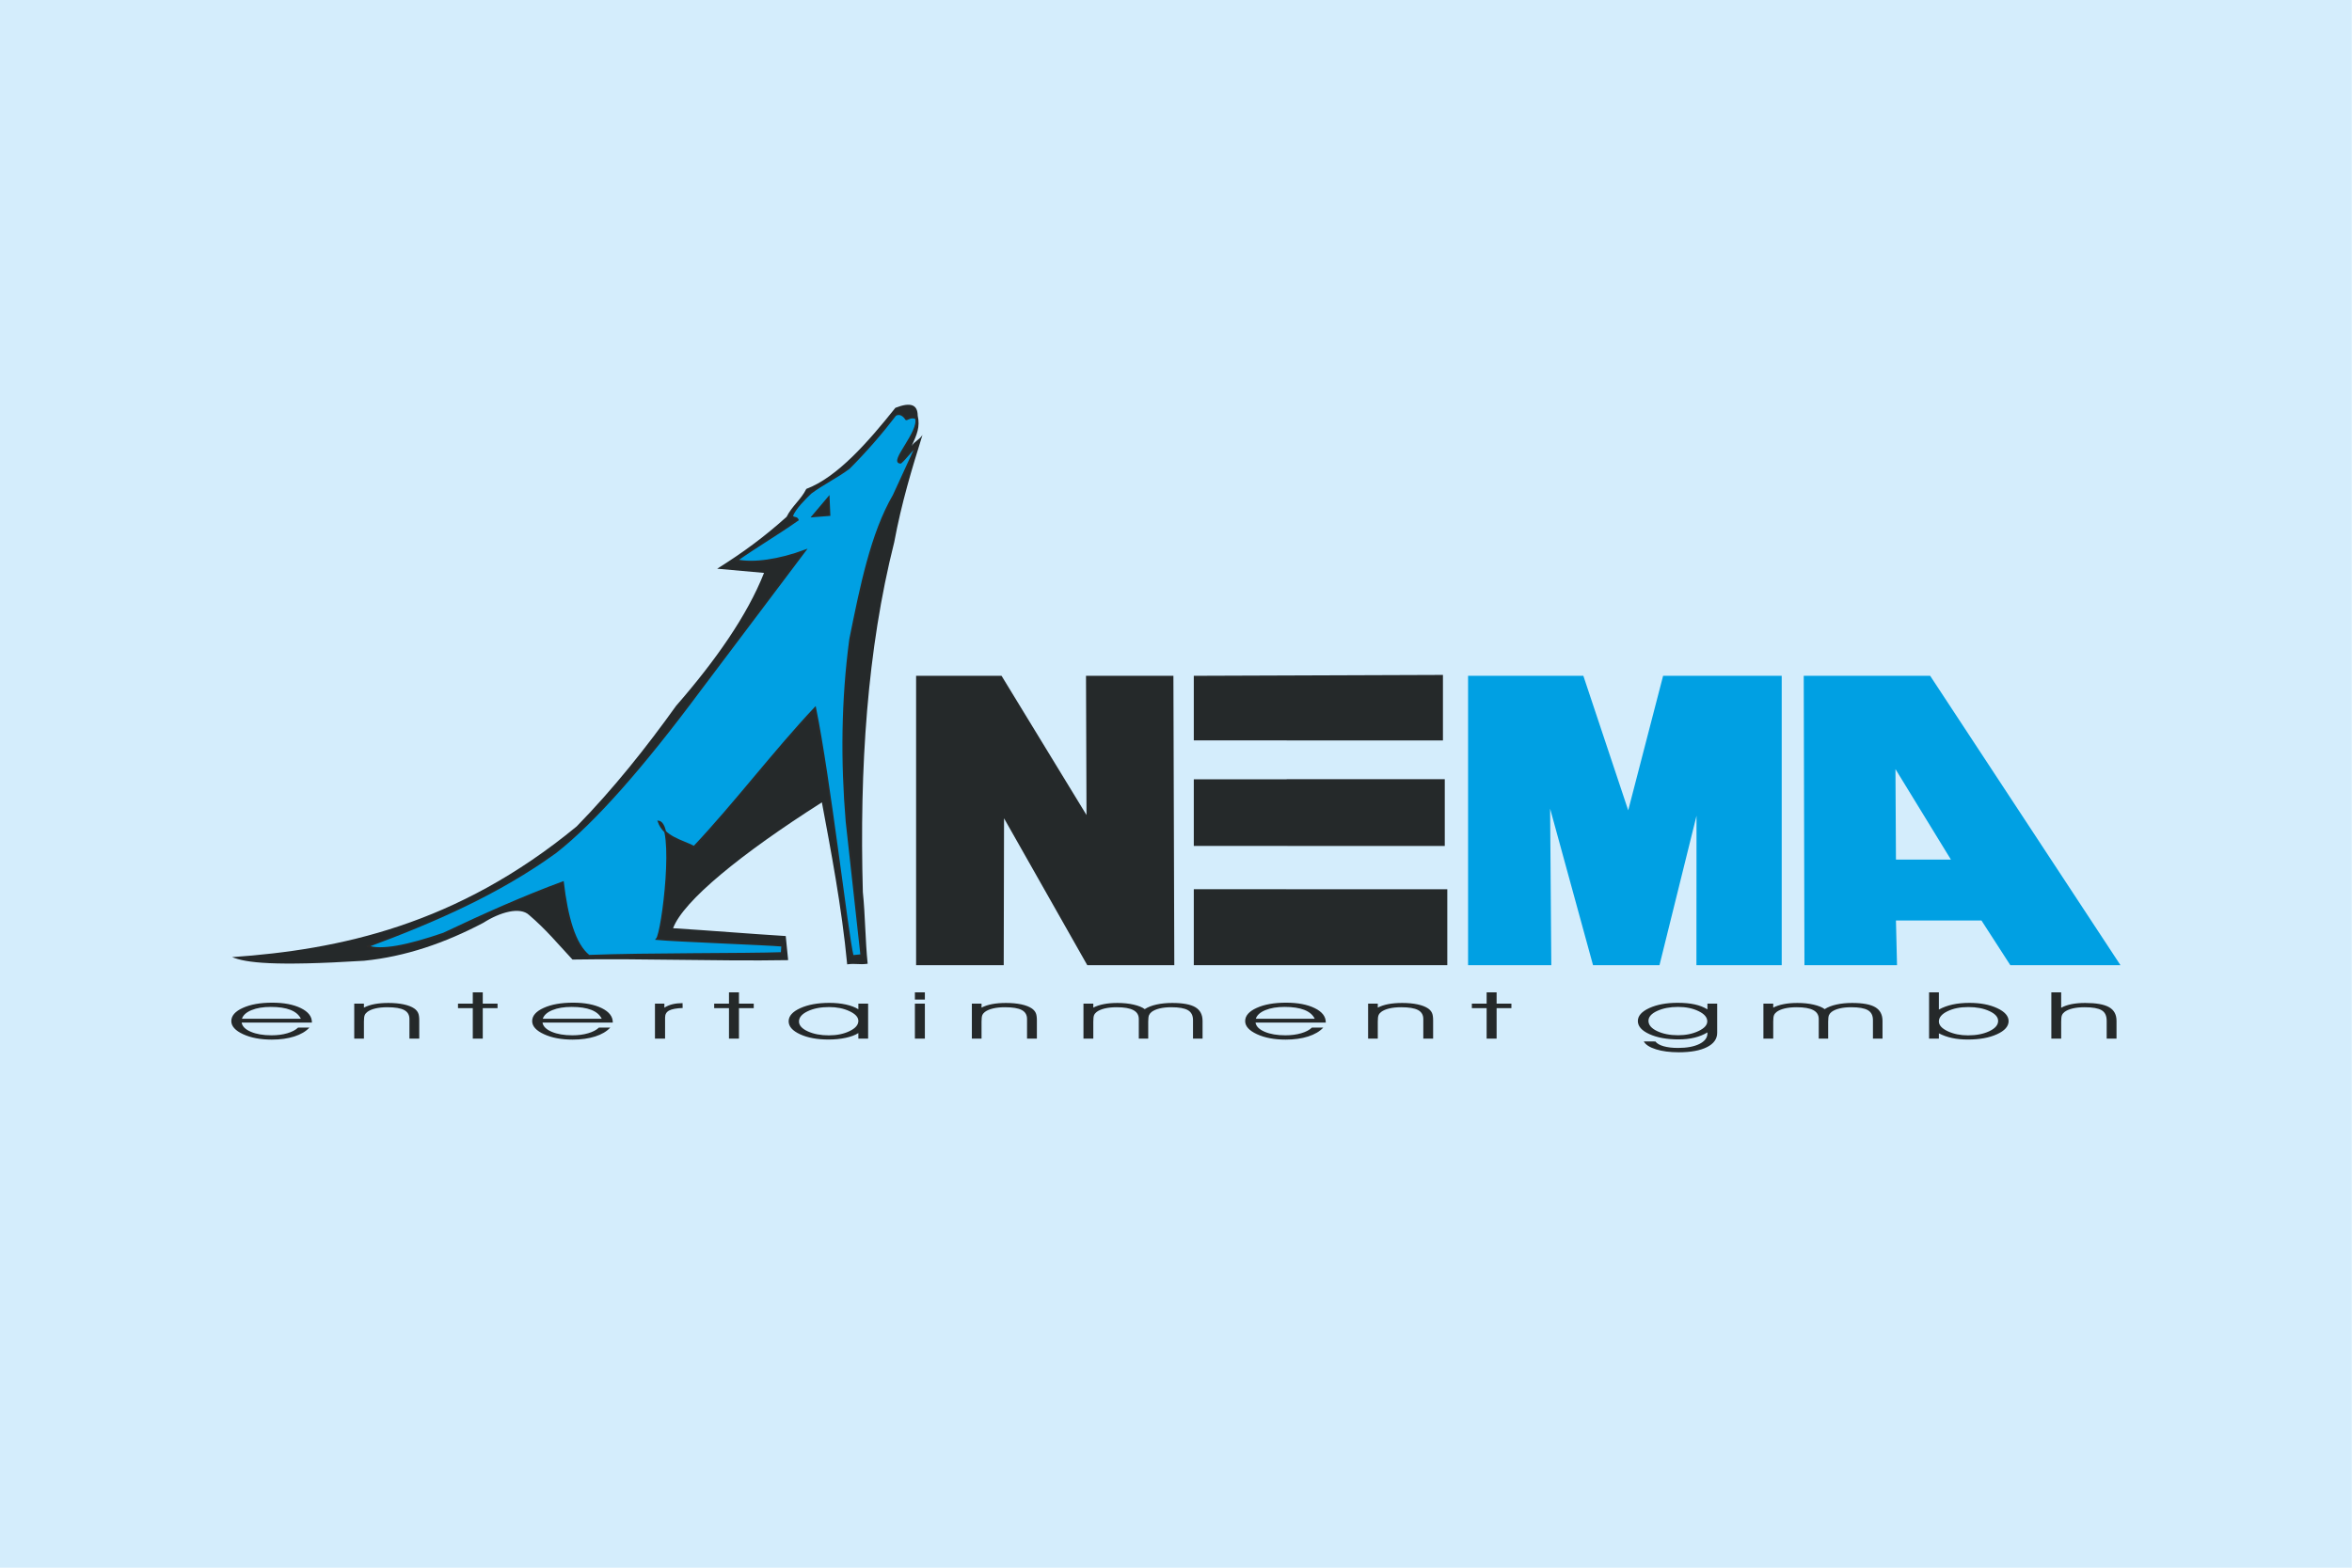
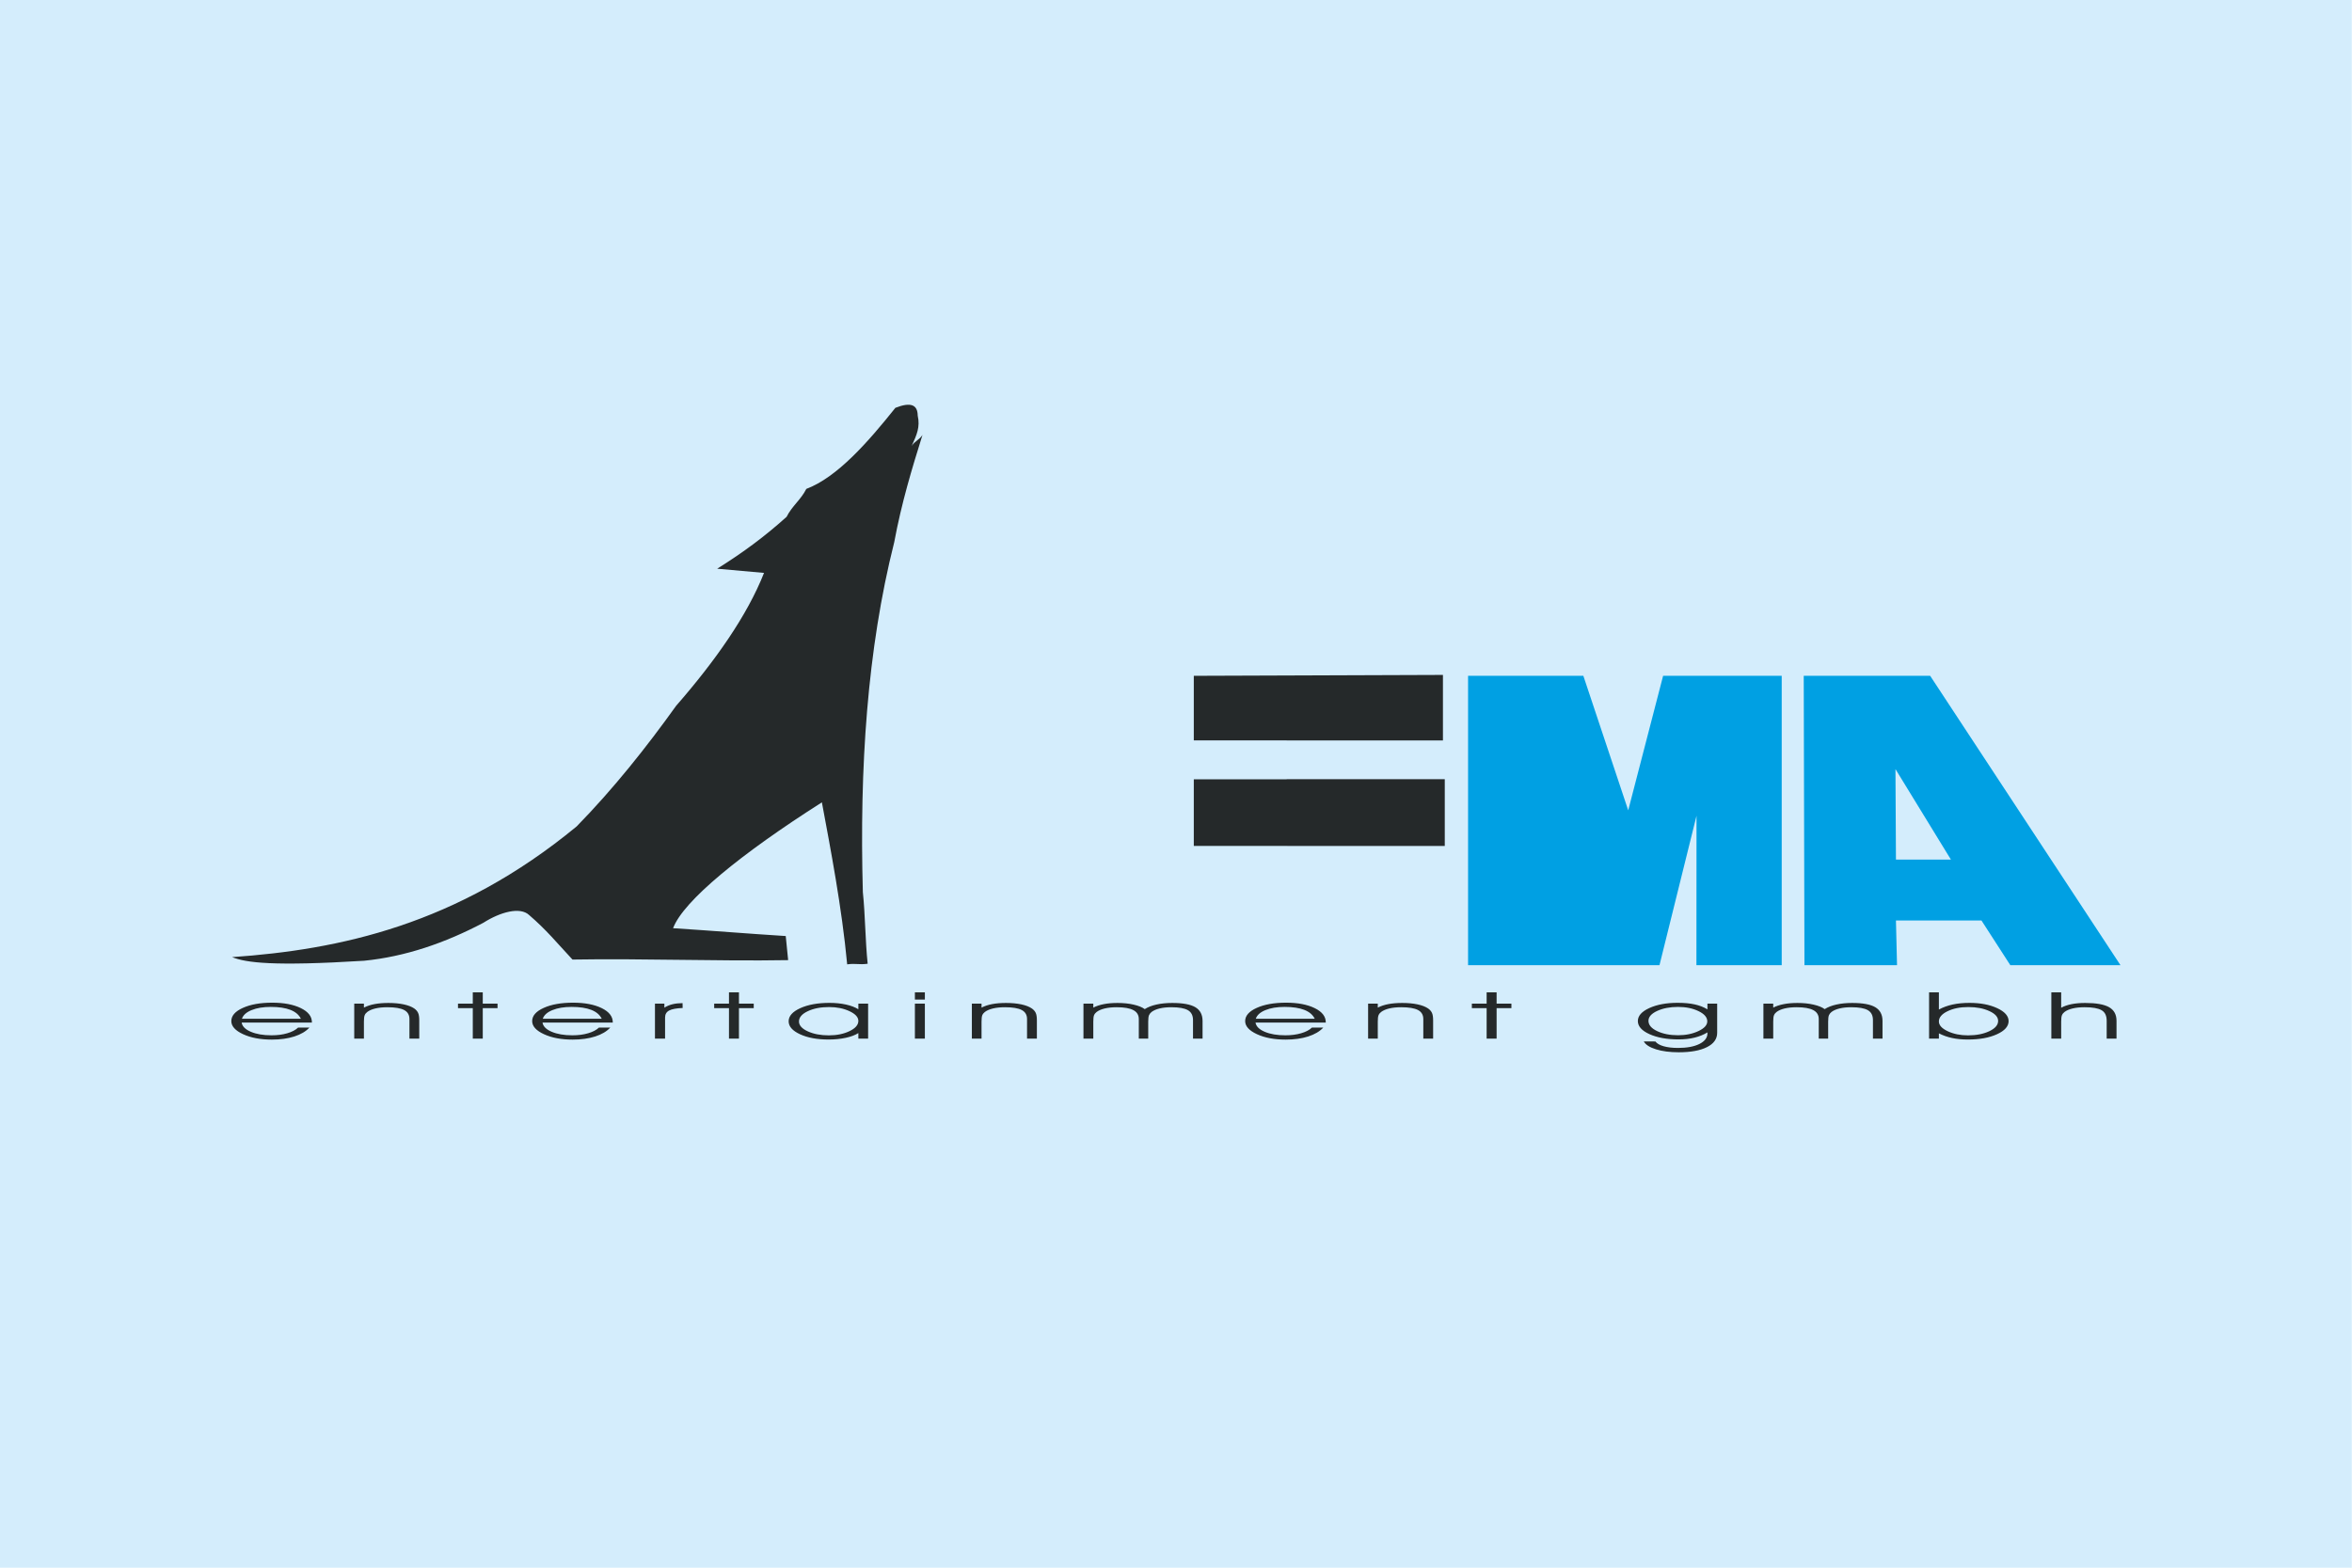
<svg xmlns="http://www.w3.org/2000/svg" id="svg27" viewBox="0 0 600 399.863" style="clip-rule:evenodd;fill-rule:evenodd;image-rendering:optimizeQuality;shape-rendering:geometricPrecision;text-rendering:geometricPrecision" version="1.1" height="400" width="600" xml:space="preserve">
  <defs id="defs4">
    <style id="style2" type="text/css">
   
    .str0 {stroke:#2B2A29;stroke-width:0.9;stroke-miterlimit:22.926}
    .fil0 {fill:#D4EDFC}
    .fil1 {fill:#25292A}
    .fil2 {fill:#00A0E3}
   
  </style>
  </defs>
  <g transform="matrix(0.508,0,0,0.508,2.85e-7,-0.169)" id="g45">
    <g id="Ebene_x0020_1">
      <rect style="fill:#d4edfc" y="0" x="0" class="fil0" width="1181" height="787.73" id="rect7" />
      <g id="_1688641149952">
        <path style="fill:#25292a" class="fil1" d="m 156.63,513.79 h -35.28 c 0.3,1.92 1.84,3.46 4.62,4.64 2.76,1.18 6.22,1.77 10.37,1.77 2.94,0 5.58,-0.34 7.92,-1.03 2.34,-0.68 4.16,-1.63 5.44,-2.85 h 5.68 c -1.79,1.94 -4.33,3.43 -7.58,4.47 -3.26,1.04 -7.03,1.57 -11.31,1.57 -5.69,0 -10.51,-0.91 -14.44,-2.73 -3.93,-1.82 -5.89,-4.01 -5.89,-6.57 0,-2.67 1.92,-4.88 5.77,-6.62 3.85,-1.75 8.77,-2.63 14.76,-2.63 5.89,0 10.68,0.92 14.38,2.73 3.71,1.82 5.56,4.19 5.56,7.1 z m -5.54,-1.9 c -0.94,-1.97 -2.69,-3.46 -5.23,-4.46 -2.53,-0.99 -5.83,-1.49 -9.91,-1.49 -3.78,0 -7,0.53 -9.63,1.61 -2.63,1.07 -4.23,2.52 -4.83,4.34 z m 26.8,-7.6 h 4.86 v 2 c 1.55,-0.8 3.33,-1.39 5.35,-1.77 2.03,-0.38 4.35,-0.57 6.96,-0.57 2.86,0 5.4,0.24 7.65,0.71 2.24,0.48 4.01,1.17 5.31,2.06 0.9,0.63 1.54,1.37 1.94,2.22 0.39,0.84 0.58,2.09 0.58,3.74 v 9.18 h -4.93 v -9.83 c 0,-2.08 -0.89,-3.58 -2.65,-4.52 -1.77,-0.94 -4.59,-1.41 -8.48,-1.41 -2.28,0 -4.27,0.21 -5.99,0.62 -1.71,0.41 -3.07,1 -4.06,1.76 -0.62,0.48 -1.06,1.02 -1.3,1.64 -0.25,0.61 -0.38,1.68 -0.38,3.2 v 8.54 h -4.86 z m 59.53,17.57 v -15.3 h -7.43 v -2.27 h 7.43 v -5.68 h 5.01 v 5.68 h 7.42 v 2.27 h -7.42 v 15.3 z m 70.3,-8.07 h -35.29 c 0.3,1.92 1.84,3.46 4.62,4.64 2.77,1.18 6.22,1.77 10.37,1.77 2.94,0 5.58,-0.34 7.92,-1.03 2.34,-0.68 4.16,-1.63 5.44,-2.85 h 5.68 c -1.79,1.94 -4.32,3.43 -7.58,4.47 -3.26,1.04 -7.03,1.57 -11.31,1.57 -5.69,0 -10.51,-0.91 -14.44,-2.73 -3.93,-1.82 -5.89,-4.01 -5.89,-6.57 0,-2.67 1.93,-4.88 5.77,-6.62 3.84,-1.75 8.77,-2.63 14.76,-2.63 5.89,0 10.68,0.92 14.38,2.73 3.71,1.82 5.57,4.19 5.57,7.1 z m -5.55,-1.9 c -0.94,-1.97 -2.69,-3.46 -5.23,-4.46 -2.53,-0.99 -5.83,-1.49 -9.91,-1.49 -3.78,0 -7,0.53 -9.63,1.61 -2.63,1.07 -4.23,2.52 -4.83,4.34 z m 31.81,9.97 h -5.08 v -17.57 h 4.73 v 2.03 c 1.22,-0.78 2.57,-1.34 4.03,-1.71 1.46,-0.36 3.16,-0.55 5.1,-0.57 l 0.04,2.44 c -3.16,0.13 -5.41,0.55 -6.77,1.27 -1.37,0.72 -2.05,1.89 -2.05,3.5 z m 32.09,0 v -15.3 h -7.43 v -2.27 h 7.43 v -5.68 h 5.01 v 5.68 h 7.42 v 2.27 h -7.42 v 15.3 z m 64.97,-8.89 c 0,-1.87 -1.48,-3.49 -4.44,-4.88 -2.96,-1.39 -6.38,-2.08 -10.24,-2.08 -4.19,0 -7.76,0.69 -10.71,2.08 -2.95,1.39 -4.43,3.11 -4.43,5.17 0,1.95 1.47,3.6 4.41,4.95 2.93,1.35 6.46,2.02 10.59,2.02 3.98,0 7.45,-0.71 10.39,-2.13 2.95,-1.42 4.43,-3.13 4.43,-5.13 z m 0,6.11 c -1.56,1.01 -3.68,1.81 -6.34,2.38 -2.67,0.58 -5.55,0.86 -8.63,0.86 -5.72,0 -10.5,-0.88 -14.31,-2.64 -3.82,-1.76 -5.73,-3.93 -5.73,-6.52 0,-2.63 1.96,-4.83 5.85,-6.6 3.89,-1.76 8.77,-2.65 14.63,-2.65 3.01,0 5.76,0.28 8.27,0.83 2.51,0.55 4.6,1.34 6.26,2.37 v -2.82 h 4.9 v 17.57 h -4.9 z m 33.4,-16.85 h -5.01 v -3.62 h 5.01 z m -5.01,19.63 v -17.57 h 5.01 v 17.57 z m 28.61,-17.57 h 4.86 v 2 c 1.54,-0.8 3.32,-1.39 5.35,-1.77 2.02,-0.38 4.34,-0.57 6.95,-0.57 2.86,0 5.41,0.24 7.65,0.71 2.25,0.48 4.02,1.17 5.32,2.06 0.89,0.63 1.54,1.37 1.94,2.22 0.39,0.84 0.58,2.09 0.58,3.74 v 9.18 h -4.94 v -9.83 c 0,-2.08 -0.88,-3.58 -2.64,-4.52 -1.77,-0.94 -4.6,-1.41 -8.48,-1.41 -2.28,0 -4.27,0.21 -5.99,0.62 -1.71,0.41 -3.07,1 -4.07,1.76 -0.62,0.48 -1.05,1.02 -1.3,1.64 -0.25,0.61 -0.37,1.68 -0.37,3.2 v 8.54 h -4.86 z m 86.82,2.76 c 1.58,-1.02 3.56,-1.79 5.91,-2.31 2.36,-0.53 5,-0.79 7.91,-0.79 5.32,0 9.17,0.71 11.59,2.14 2.41,1.44 3.62,3.74 3.62,6.91 v 8.86 h -4.8 v -9.32 c 0,-2.32 -0.85,-3.97 -2.56,-4.96 -1.7,-0.99 -4.49,-1.48 -8.34,-1.48 -2.24,0 -4.19,0.21 -5.89,0.62 -1.69,0.41 -3.03,1 -4.02,1.76 -0.6,0.48 -1.02,1.02 -1.29,1.64 -0.25,0.61 -0.39,1.68 -0.39,3.2 v 8.54 h -4.73 v -9.83 c 0,-2.02 -0.91,-3.52 -2.74,-4.48 -1.82,-0.97 -4.62,-1.45 -8.38,-1.45 -2.28,0 -4.27,0.21 -5.99,0.62 -1.71,0.41 -3.07,1 -4.07,1.76 -0.62,0.48 -1.05,1.02 -1.3,1.64 -0.25,0.61 -0.37,1.68 -0.37,3.2 v 8.54 h -4.94 v -17.57 h 4.94 v 2 c 1.49,-0.77 3.25,-1.36 5.27,-1.75 2.03,-0.4 4.32,-0.59 6.88,-0.59 2.96,0 5.67,0.27 8.11,0.84 2.43,0.56 4.3,1.31 5.58,2.26 z m 90.9,6.74 h -35.28 c 0.3,1.92 1.84,3.46 4.62,4.64 2.76,1.18 6.22,1.77 10.37,1.77 2.93,0 5.58,-0.34 7.92,-1.03 2.34,-0.68 4.16,-1.63 5.43,-2.85 h 5.69 c -1.79,1.94 -4.33,3.43 -7.58,4.47 -3.26,1.04 -7.04,1.57 -11.32,1.57 -5.69,0 -10.5,-0.91 -14.43,-2.73 -3.93,-1.82 -5.9,-4.01 -5.9,-6.57 0,-2.67 1.93,-4.88 5.78,-6.62 3.84,-1.75 8.77,-2.63 14.76,-2.63 5.88,0 10.67,0.92 14.37,2.73 3.72,1.82 5.57,4.19 5.57,7.1 z m -5.54,-1.9 c -0.95,-1.97 -2.69,-3.46 -5.23,-4.46 -2.53,-0.99 -5.83,-1.49 -9.91,-1.49 -3.79,0 -7,0.53 -9.63,1.61 -2.63,1.07 -4.24,2.52 -4.83,4.34 z m 26.8,-7.6 h 4.86 v 2 c 1.54,-0.8 3.33,-1.39 5.35,-1.77 2.03,-0.38 4.34,-0.57 6.95,-0.57 2.86,0 5.41,0.24 7.66,0.71 2.24,0.48 4.01,1.17 5.31,2.06 0.9,0.63 1.54,1.37 1.94,2.22 0.39,0.84 0.58,2.09 0.58,3.74 v 9.18 h -4.93 v -9.83 c 0,-2.08 -0.89,-3.58 -2.65,-4.52 -1.77,-0.94 -4.6,-1.41 -8.48,-1.41 -2.28,0 -4.27,0.21 -5.99,0.62 -1.71,0.41 -3.07,1 -4.06,1.76 -0.62,0.48 -1.06,1.02 -1.3,1.64 -0.26,0.61 -0.38,1.68 -0.38,3.2 v 8.54 h -4.86 z m 59.52,17.57 v -15.3 h -7.42 v -2.27 h 7.42 v -5.68 h 5.01 v 5.68 h 7.43 v 2.27 h -7.43 v 15.3 z m 84.75,1.44 c 0.76,1.02 2.13,1.82 4.12,2.39 1.99,0.57 4.4,0.85 7.25,0.85 4.46,0 8.04,-0.66 10.72,-1.99 2.69,-1.34 4.04,-3.11 4.04,-5.34 v -0.47 c -1.9,1.16 -4.06,2.04 -6.47,2.63 -2.43,0.6 -5.08,0.89 -8.01,0.89 -5.87,0 -10.74,-0.88 -14.64,-2.64 -3.88,-1.76 -5.82,-3.96 -5.82,-6.59 0,-2.59 1.92,-4.76 5.76,-6.52 3.84,-1.75 8.59,-2.63 14.24,-2.63 3.3,0 6.15,0.27 8.55,0.8 2.41,0.53 4.54,1.36 6.39,2.49 v -2.88 h 4.89 v 14.66 c 0,3.07 -1.71,5.47 -5.12,7.19 -3.44,1.73 -8.16,2.59 -14.17,2.59 -4.43,0 -8.23,-0.49 -11.41,-1.48 -3.17,-0.98 -5.22,-2.3 -6.15,-3.95 z m -3.48,-10.37 c 0,2.06 1.45,3.78 4.35,5.16 2.9,1.38 6.4,2.08 10.5,2.08 3.86,0 7.28,-0.7 10.24,-2.09 2.96,-1.39 4.44,-3.02 4.44,-4.89 0,-2 -1.45,-3.71 -4.37,-5.12 -2.92,-1.42 -6.35,-2.13 -10.31,-2.13 -4.07,0 -7.56,0.68 -10.49,2.02 -2.91,1.35 -4.36,3.01 -4.36,4.97 z m 88.49,-5.88 c 1.59,-1.02 3.57,-1.79 5.92,-2.31 2.35,-0.53 5,-0.79 7.91,-0.79 5.31,0 9.17,0.71 11.58,2.14 2.42,1.44 3.63,3.74 3.63,6.91 v 8.86 h -4.81 v -9.32 c 0,-2.32 -0.84,-3.97 -2.55,-4.96 -1.7,-0.99 -4.49,-1.48 -8.35,-1.48 -2.23,0 -4.19,0.21 -5.88,0.62 -1.7,0.41 -3.04,1 -4.03,1.76 -0.59,0.48 -1.02,1.02 -1.29,1.64 -0.25,0.61 -0.38,1.68 -0.38,3.2 v 8.54 h -4.73 v -9.83 c 0,-2.02 -0.91,-3.52 -2.75,-4.48 -1.82,-0.97 -4.62,-1.45 -8.38,-1.45 -2.28,0 -4.27,0.21 -5.99,0.62 -1.71,0.41 -3.07,1 -4.06,1.76 -0.62,0.48 -1.06,1.02 -1.3,1.64 -0.26,0.61 -0.38,1.68 -0.38,3.2 v 8.54 h -4.93 v -17.57 h 4.93 v 2 c 1.49,-0.77 3.25,-1.36 5.28,-1.75 2.02,-0.4 4.32,-0.59 6.88,-0.59 2.96,0 5.66,0.27 8.1,0.84 2.44,0.56 4.31,1.31 5.58,2.26 z m 57.35,-8.44 v 7.33 1.31 c 2.11,-1.14 4.42,-1.98 6.93,-2.52 2.51,-0.54 5.32,-0.82 8.43,-0.82 5.49,0 10.14,0.89 13.95,2.67 3.8,1.77 5.7,3.94 5.7,6.48 0,2.63 -1.94,4.83 -5.83,6.6 -3.89,1.78 -8.76,2.66 -14.64,2.66 -2.89,0 -5.54,-0.25 -7.94,-0.77 -2.41,-0.52 -4.61,-1.3 -6.6,-2.34 v 2.65 h -4.93 v -23.25 z m 0,14.65 c 0,1.87 1.48,3.5 4.43,4.89 2.95,1.39 6.35,2.08 10.18,2.08 4.2,0 7.76,-0.7 10.71,-2.09 2.95,-1.4 4.43,-3.12 4.43,-5.17 0,-1.95 -1.47,-3.6 -4.41,-4.94 -2.93,-1.35 -6.45,-2.02 -10.55,-2.02 -4.1,0 -7.59,0.7 -10.47,2.11 -2.87,1.4 -4.32,3.11 -4.32,5.14 z m 56.47,-14.65 h 4.94 v 7.75 c 1.44,-0.8 3.18,-1.4 5.2,-1.81 2.03,-0.4 4.3,-0.6 6.81,-0.6 5.49,0 9.5,0.7 12.01,2.11 2.51,1.41 3.77,3.71 3.77,6.88 v 8.92 h -4.94 v -8.95 c 0,-2.55 -0.85,-4.32 -2.56,-5.31 -1.71,-1 -4.56,-1.5 -8.56,-1.5 -2.28,0 -4.27,0.21 -5.99,0.62 -1.71,0.41 -3.07,1 -4.07,1.76 -0.61,0.48 -1.05,1.02 -1.29,1.64 -0.26,0.61 -0.38,1.68 -0.38,3.2 v 8.54 h -4.94 z" id="path9" />
-         <polygon style="fill:#25292a" class="fil1" points="504.2,411.21 504.04,484.98 460.04,484.98 460.04,339.64 502.95,339.64 545.61,409.56 545.36,339.64 589.25,339.64 589.7,484.98 546,484.98 " id="polygon11" />
        <polygon style="fill:#25292a" class="fil1" points="724.6,339.19 724.6,372.11 646.12,372.11 646.12,372.07 599.49,372.07 599.49,339.64 " id="polygon13" />
        <polygon style="fill:#25292a" class="fil1" points="599.49,425.08 599.49,391.62 646.12,391.62 646.12,391.56 725.52,391.56 725.52,425.1 646.49,425.1 646.49,425.08 " id="polygon15" />
-         <polygon style="fill:#25292a" class="fil1" points="645.9,446.82 645.9,446.84 726.79,446.84 726.79,484.98 599.49,484.98 599.49,446.82 " id="polygon17" />
        <path style="fill:#25292a" class="fil1" d="m 116.56,480.93 c 53.65,-3.72 112.94,-16.07 173.03,-65.66 18.47,-18.89 34.99,-39.69 49.95,-60.58 19.7,-22.58 35.76,-45.46 44.13,-66.74 -7.26,-0.61 -16.26,-1.5 -23.52,-2.11 13.26,-8.3 23.91,-16.22 34.86,-26.06 2.72,-5.45 7.18,-8.58 9.9,-14.02 15.44,-5.82 30.83,-23.31 44.73,-40.73 7.79,-3.04 11.14,-1.54 11.21,3.92 1.27,5.75 -0.41,9.47 -3.01,15.22 1.51,-2.42 3.9,-3.1 5.41,-5.53 -5.24,16.76 -10.5,34.04 -14.19,53.88 -13.59,53.87 -17.49,113.36 -15.76,175.74 1.21,11.5 1.21,24.5 2.42,36 -4.54,0.6 -5.75,-0.3 -10.29,0.3 -2.7,-28.83 -8.39,-58.19 -12.7,-81.37 -40.61,25.85 -69.54,49.44 -74.73,63.22 19.36,1.21 37.22,2.72 56.58,3.93 0.3,3.94 0.91,8.17 1.21,12.1 -36,0.61 -72.3,-0.9 -108.3,-0.29 -8.17,-8.77 -13.02,-14.83 -21.8,-22.39 -4.52,-4.22 -14.44,-1.51 -22.98,3.93 -19.21,10.12 -39.08,16.98 -59.9,19.06 -45.68,2.83 -59.29,0.99 -66.25,-1.82 z" id="path19" />
-         <path style="fill:#00a0e3;stroke:#2b2a29;stroke-width:0.9;stroke-miterlimit:22.926" class="fil2 str0" d="m 184.62,475.49 c 33.54,-12.41 65.96,-26.61 94.39,-47.2 19.57,-15.31 44.05,-43.26 72.61,-81.68 17.54,-23.29 35.09,-46.59 52.64,-69.88 -12.97,4.84 -26.05,6.71 -34.26,4.89 9.37,-6.65 21.25,-13.66 30.63,-20.32 -0.61,-1.51 -2.28,-0.53 -2.89,-2.04 1.73,-4.02 6.14,-8.35 9.35,-11.46 6.05,-4.54 13.21,-7.96 19.27,-12.5 8.58,-8.6 16.39,-17.62 23.28,-26.64 2.22,-1.36 4.37,0.42 5.33,2.02 0.15,0.69 2.43,-1.73 5.01,-0.36 2.02,6.76 -13.54,22.41 -7.67,22.26 2.42,-2.12 5.48,-6.3 7.9,-8.42 -3.63,7.86 -7.78,16.95 -11.41,24.82 -11.14,19.13 -16.44,45.46 -21.85,72.22 -4.14,31.06 -4.33,61.56 -1.82,91.66 2.42,22.09 4.98,45.02 7.4,67.1 l -4.33,0.42 c -2.73,-11.18 -11.52,-88.59 -18.85,-124.63 -20.27,21.48 -40.54,48.31 -60.81,69.79 -6.41,-3.28 -14.95,-4.77 -17.8,-12.68 8.74,1.25 1.96,55.77 -0.9,59 9.07,0.9 55.31,2.6 62.98,3.31 l -0.26,3.72 c -17.74,0.64 -68.07,0.27 -96.83,1.38 -7.17,-5.75 -10.97,-19.44 -13.04,-36.93 -19.06,6.97 -39.86,16.27 -59.95,25.79 -17.97,6.19 -31.38,8.85 -38.12,6.36 z m 223.44,-215.93 8.08,-9.56 0.38,8.88 z" id="path21" />
-         <path style="fill:#00a0e3" class="fil2" d="M 737.22,484.98 V 339.64 h 57.89 l 22.53,67.56 17.52,-67.56 h 59.56 v 145.34 h -42.83 l 0.05,-75.07 -18.6,75.07 h -33.37 l -21.55,-78.62 0.6,78.62 z M 905.78,339.64 h 63.49 l 95.57,145.34 h -55.32 l -14.49,-22.45 h -42.94 l 0.54,22.45 h -46.49 z m 46.31,92.31 h 27.6 l -27.85,-45.46 z" id="path23" />
+         <path style="fill:#00a0e3" class="fil2" d="M 737.22,484.98 V 339.64 h 57.89 l 22.53,67.56 17.52,-67.56 h 59.56 v 145.34 h -42.83 l 0.05,-75.07 -18.6,75.07 h -33.37 z M 905.78,339.64 h 63.49 l 95.57,145.34 h -55.32 l -14.49,-22.45 h -42.94 l 0.54,22.45 h -46.49 z m 46.31,92.31 h 27.6 l -27.85,-45.46 z" id="path23" />
      </g>
    </g>
  </g>
</svg>